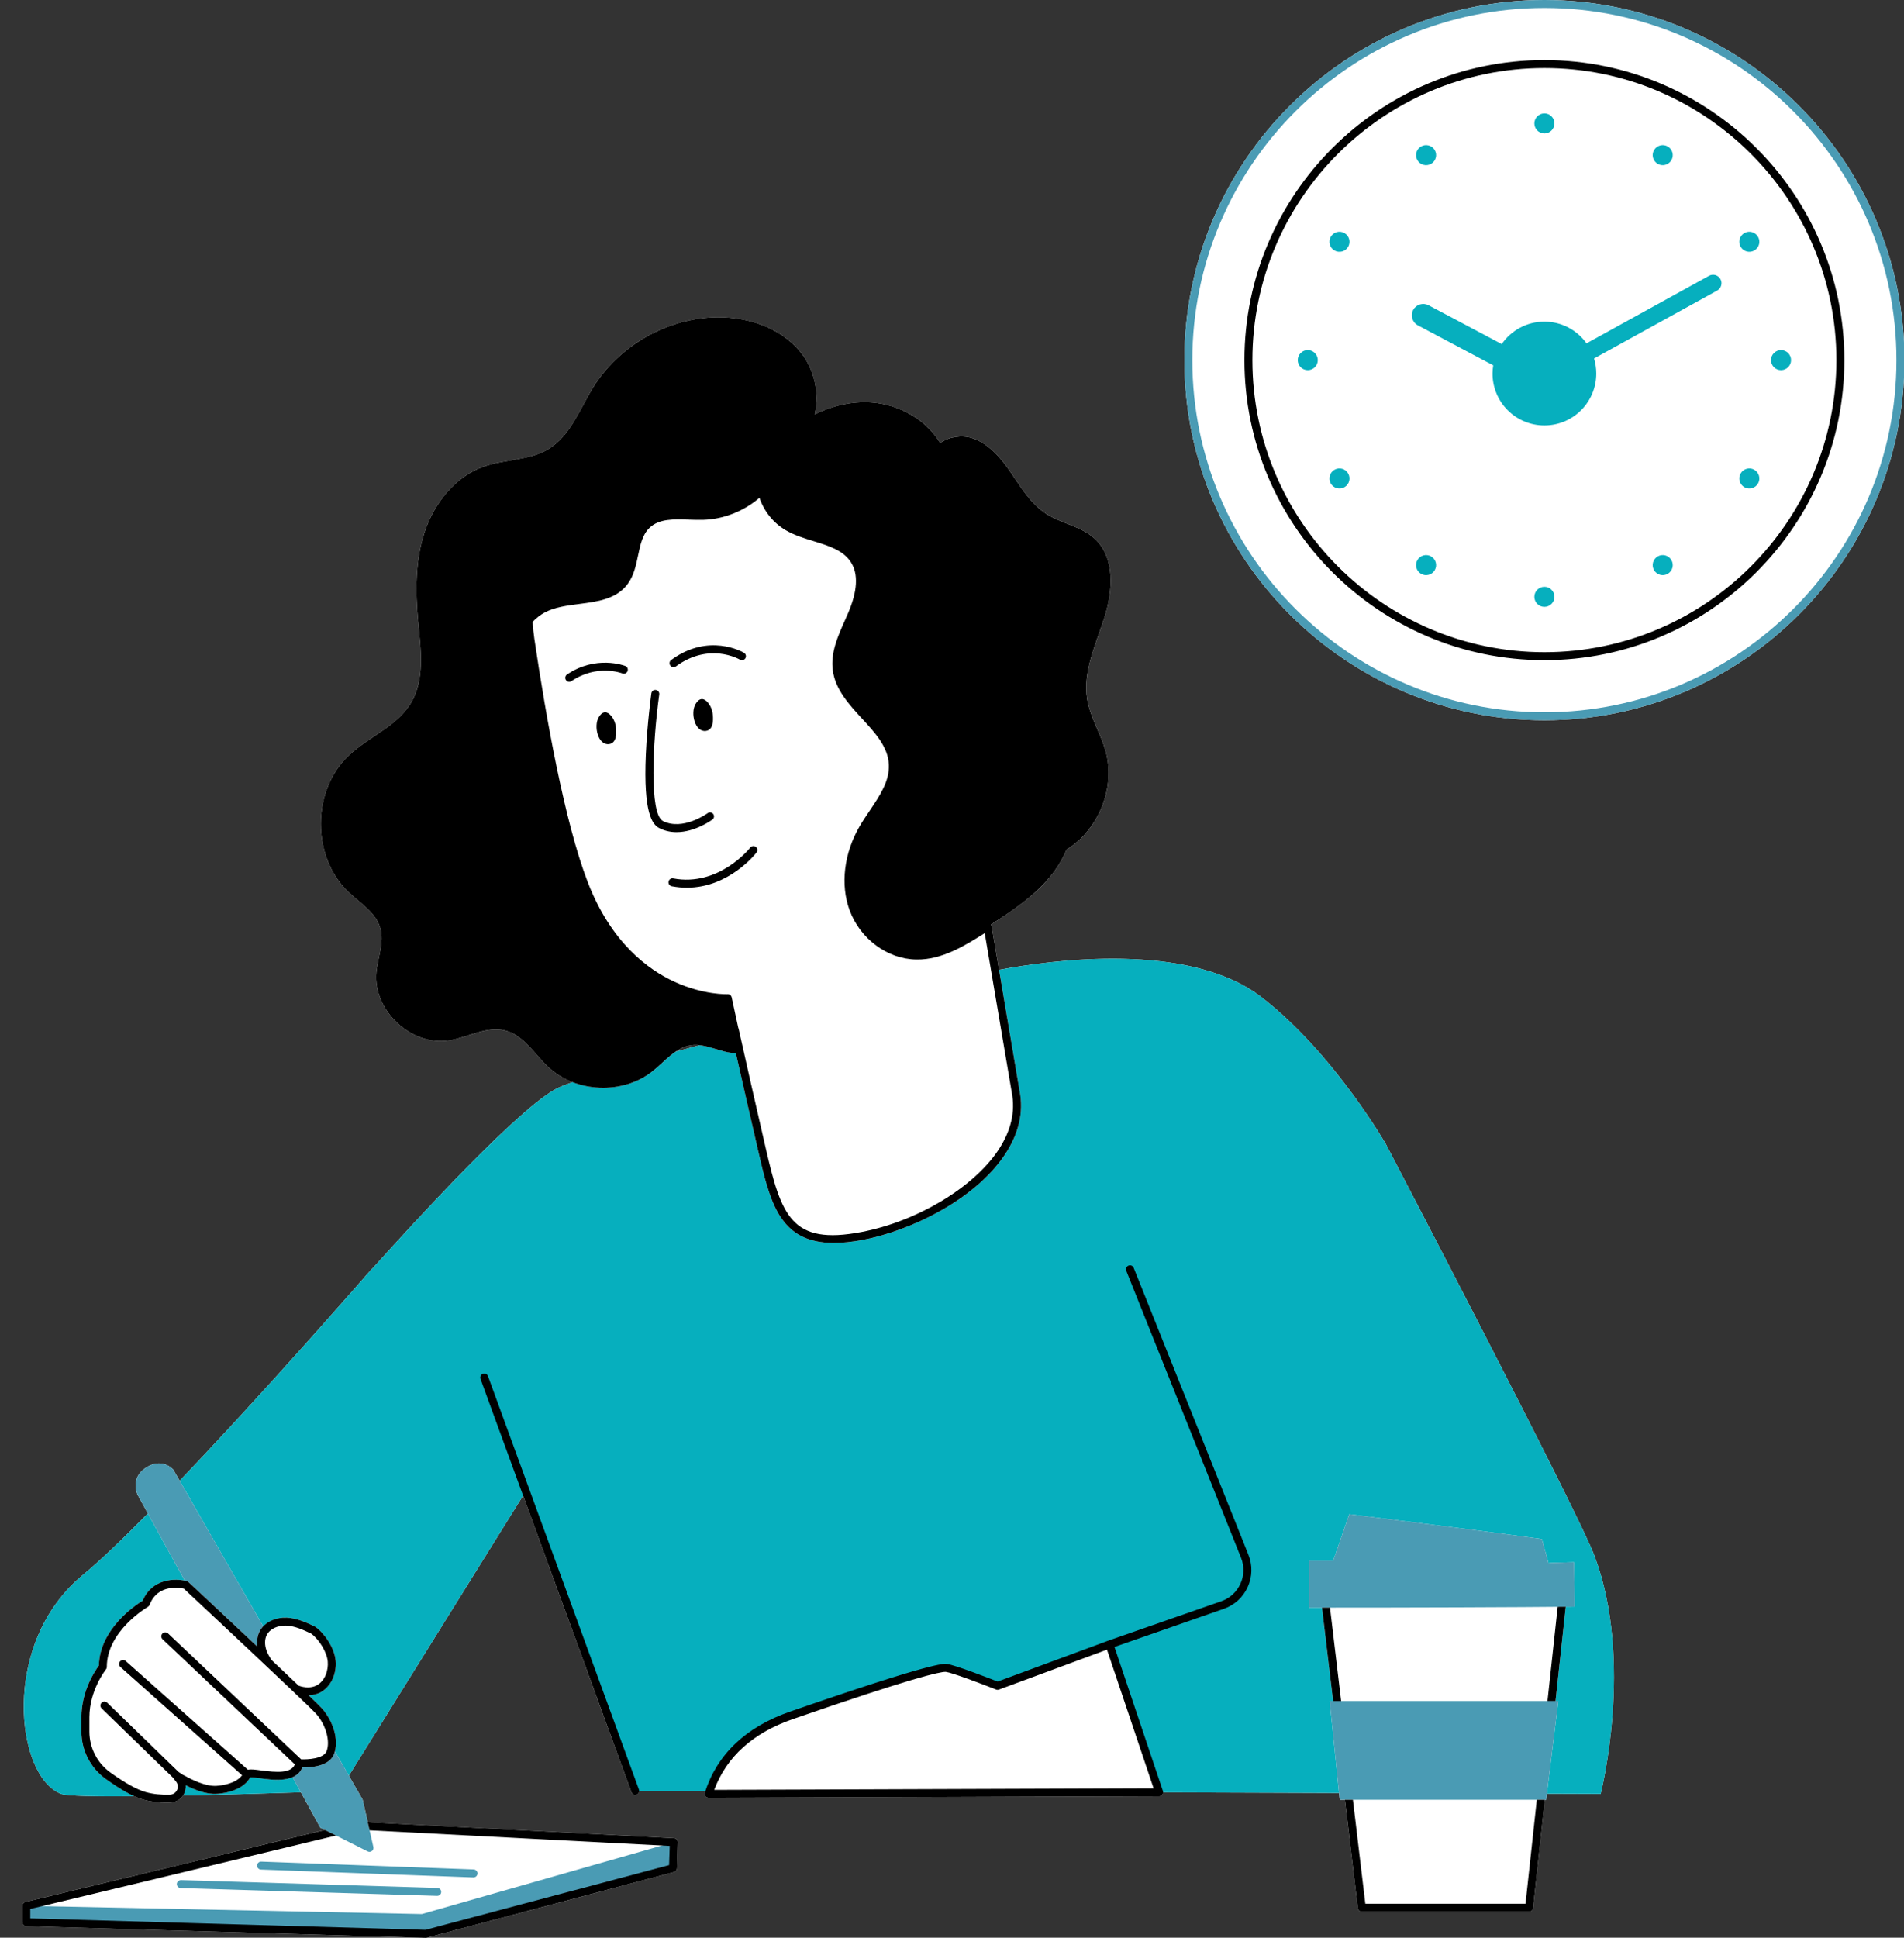
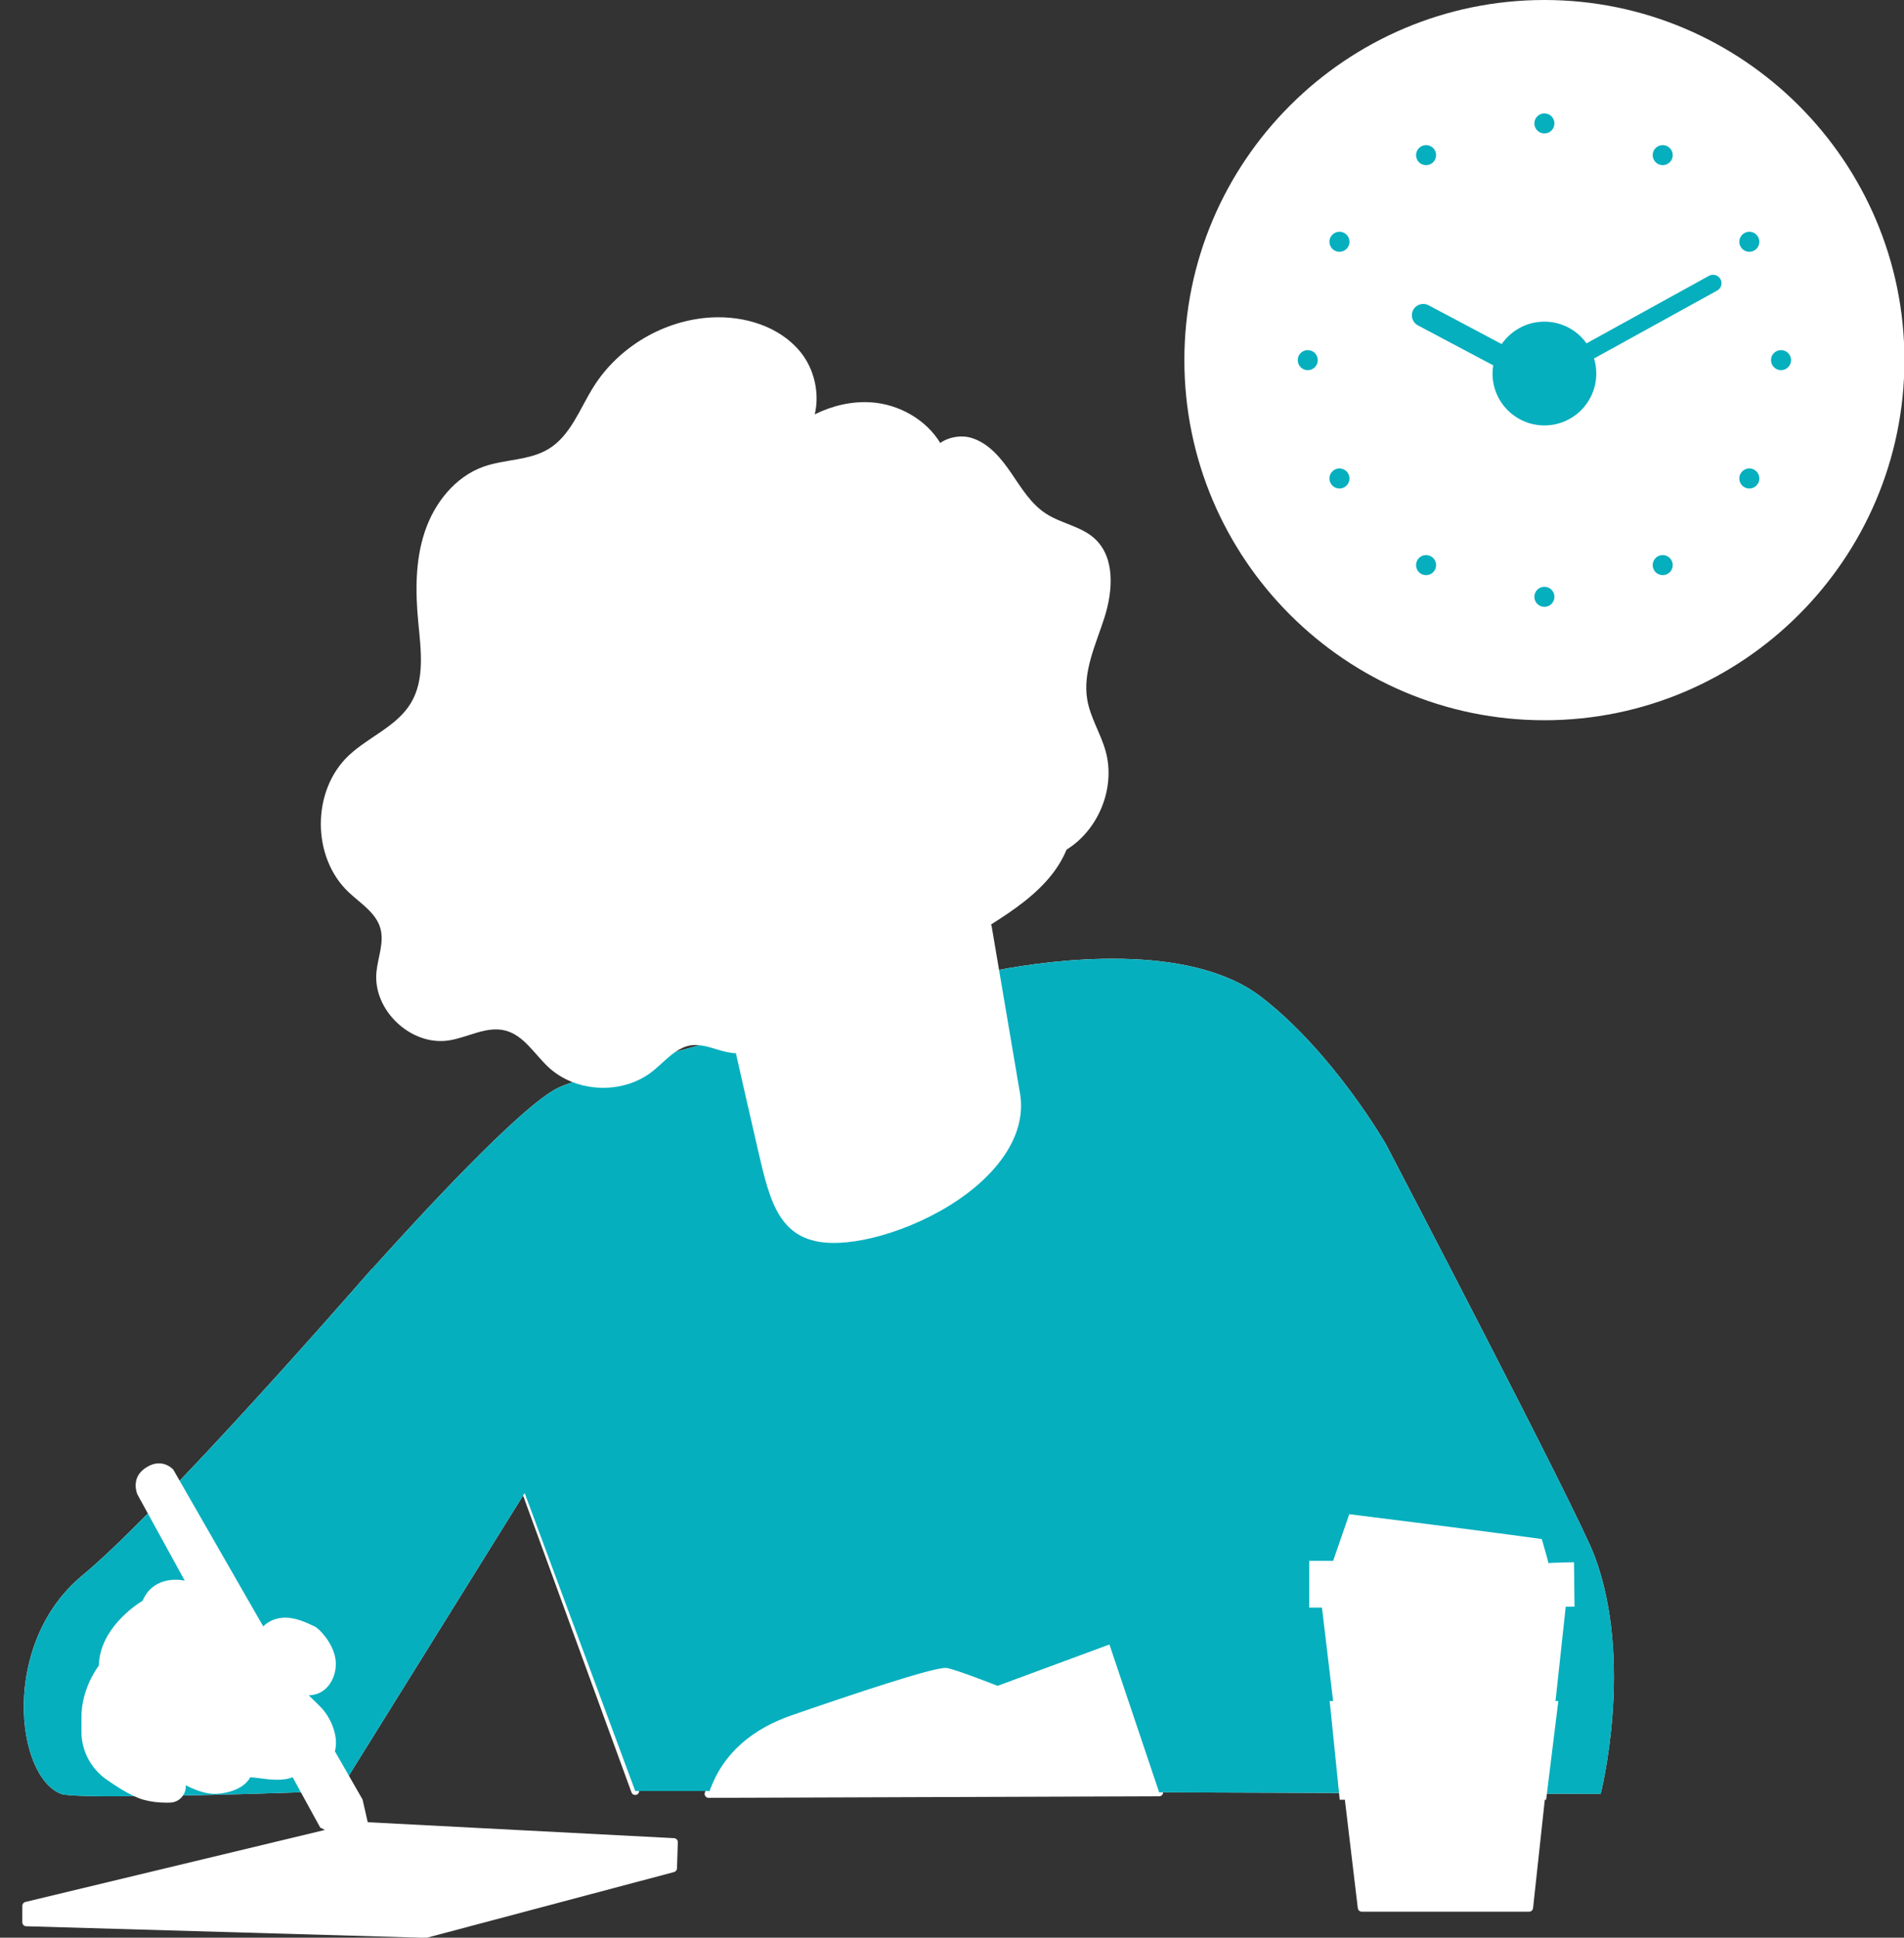
<svg xmlns="http://www.w3.org/2000/svg" fill="#000000" height="390.7" preserveAspectRatio="xMidYMid meet" version="1" viewBox="-4.5 0.0 384.0 390.7" width="384" zoomAndPan="magnify">
  <rect x="-4.5" y="0.0" width="384.0" height="390.7" fill="#333333" stroke="none" />
  <g id="change1_1">
    <path d="M275.04,230.762c0,0-10.56-18.476-25.15-29.723c-14.602-11.256-42.317-7.472-52.902-5.488v0l-1.503-8.853 c-0.018-0.105-0.07-0.197-0.125-0.285c4.578-2.893,9.091-5.988,12.383-10.213c1.156-1.484,2.135-3.144,2.866-4.891 c6.487-4.01,9.94-12.525,7.863-19.901c-0.993-3.526-3.073-6.718-3.692-10.329c-0.96-5.605,1.713-11.094,3.448-16.509 c1.734-5.416,2.226-12.17-1.981-15.995c-2.73-2.481-6.717-3.005-9.809-5.017c-3.026-1.969-4.955-5.187-6.99-8.169 c-2.035-2.981-4.489-5.98-7.932-7.066c-2.11-0.665-4.627-0.246-6.385,0.996c-2.825-4.67-8.283-7.812-13.915-8.192 c-3.935-0.266-7.854,0.666-11.397,2.419c1.019-4.261-0.085-9.171-2.92-12.622c-4.207-5.123-11.254-7.267-17.875-6.92 c-9.582,0.503-18.777,5.919-23.862,14.056c-2.748,4.398-4.586,9.758-9.014,12.456c-3.893,2.372-8.833,2.053-13.129,3.579 c-5.758,2.045-9.927,7.351-11.856,13.149c-1.929,5.798-1.889,12.066-1.312,18.149c0.53,5.583,1.393,11.65-1.528,16.437 c-2.848,4.669-8.49,6.744-12.476,10.488c-7.5,7.044-7.523,20.492-0.049,27.562c2.383,2.254,5.509,4.119,6.409,7.273 c0.822,2.88-0.506,5.889-0.788,8.871c-0.727,7.677,6.996,14.946,14.615,13.756c3.846-0.601,7.598-2.96,11.369-1.995 c3.747,0.958,5.885,4.766,8.717,7.4c1.413,1.314,3.073,2.315,4.86,3.007c-1.25,0.439-2.242,0.824-2.908,1.14 c-7.444,3.538-28.504,26.468-37.561,36.557l-0.028-0.041c0,0-1.396,1.606-3.772,4.307c-0.255,0.289-0.397,0.451-0.417,0.474 c-6.964,7.912-21.462,24.22-34.559,37.933l-1.291-2.249c0,0-2.328-2.685-5.769-0.215c-2.909,2.088-1.448,5.245-1.448,5.245 l2.099,3.824v0c-5.096,5.161-9.706,9.577-13.197,12.466c-16.591,13.73-13.49,40.51-4.311,44.063 c1.127,0.436,7.101,0.54,14.759,0.477c0,0-0.001,0-0.001,0c0.694,0.317,1.338,0.565,1.914,0.722c1.412,0.386,2.948,0.58,4.577,0.58 c0.251,0,0.504-0.005,0.758-0.014c1.182-0.042,2.215-0.688,2.767-1.728c-0.058,0.109-0.142,0.195-0.21,0.295 c8.597-0.171,17.618-0.444,23.802-0.648l3.906,7.115l0,0v0l0,0l0.948,0.476l0,0L0.616,383.492C0.254,383.579,0,383.902,0,384.274 v3.312c0,0.436,0.346,0.791,0.78,0.804l80.593,2.336c0.008,0,0.016,0,0.023,0c0.069,0,0.139-0.009,0.206-0.026l49.836-13.237 c0.344-0.091,0.587-0.396,0.598-0.752l0.167-5.254c0.014-0.438-0.325-0.806-0.762-0.828l-61.776-3.214h0l-1.039-4.571v0v0 l-2.769-4.825l35.141-56.47l21.858,59.846c0.119,0.325,0.428,0.528,0.756,0.528c0.092,0,0.185-0.016,0.276-0.049 c0.326-0.12,0.521-0.427,0.521-0.756h13.359c-0.038,0.113-0.082,0.222-0.119,0.336c-0.079,0.245-0.035,0.513,0.117,0.721 c0.151,0.206,0.393,0.328,0.648,0.328c0.001,0,0.002,0,0.003,0l90.864-0.313c0.258,0,0.5-0.125,0.651-0.336 c0.098-0.137,0.13-0.3,0.131-0.465l35.493,0.125v0l0.139,1.367h1.04l2.608,21.865c0.049,0.404,0.392,0.708,0.799,0.708h33.749 c0.41,0,0.755-0.309,0.8-0.717l2.367-21.856h0.267l0.15-1.22l10.847,0.038c0,0,6.8-26.674-1.271-48.067 C313.669,304.659,275.04,230.762,275.04,230.762z M131.768,212.056c0.944-0.636,1.952-1.12,3.095-1.287 c0.576-0.084,1.147-0.075,1.716-0.014C134.943,211.193,133.335,211.628,131.768,212.056z M311.276,323.967 c-0.054,0-0.111,0.001-0.166,0.001c0.56-0.005,1.123-0.01,1.655-0.015c-0.494,0.005-1.019,0.009-1.538,0.014 C311.243,323.968,311.26,323.968,311.276,323.967z M379.587,72.612c0,40.039-32.573,72.612-72.612,72.612 c-40.038,0-72.611-32.573-72.611-72.612S266.937,0,306.975,0C347.014,0,379.587,32.573,379.587,72.612z" fill="#ffffff" />
  </g>
  <g id="change1_2">
-     <path d="M68.418,368.119l62.981,3.313l-0.952,4.629l-49.051,13.861l-80.594-2.336v-3.312l61.651-15.132l7.116,3.07 L68.418,368.119z M113.276,178.13c9.257,24.037,29.001,23.136,29.001,23.136l1.367,6.341c0.01-0.001,0.02-0.003,0.031-0.004 c1.068,4.799,2.812,12.539,5.447,23.971c3.05,13.232,5.131,20.525,20.29,17.624c15.011-2.873,33.714-15.108,30.924-29.106 l-5.647-33.259c-0.393,0.246-0.786,0.494-1.177,0.738c-4.049,2.526-8.405,5.144-13.185,5.093c-5.693-0.06-10.834-4.221-12.743-9.459 s-0.878-11.256,1.942-16.128c2.435-4.206,6.271-8.161,6.037-12.97c-0.364-7.489-10.261-11.574-11.306-18.995 c-0.539-3.827,1.446-7.52,2.99-11.094s2.634-7.889,0.513-11.134c-2.756-4.216-9.057-4.112-13.434-6.698 c-2.676-1.58-4.573-4.302-5.253-7.289c-3.104,3.082-7.383,4.977-11.76,5.115c-3.949,0.125-8.527-0.898-11.379,1.835 c-3,2.875-2.019,8.12-4.512,11.443c-3.563,4.75-11.304,2.683-16.514,5.534c-1.085,0.594-2.004,1.372-2.815,2.267 c0.072,1.313,0.196,2.606,0.382,3.859C104.968,145.757,108.673,166.176,113.276,178.13z M196.695,339.916 c0,0-8.562-3.377-10.301-3.606c-2.249-0.295-19.104,5.344-31.264,9.555c-7.958,2.756-14.146,7.814-16.714,15.834l90.865-0.312 l-10.026-29.809L196.695,339.916z M17.311,358.052c2.37,1.694,5.214,3.476,7.393,4.07c1.791,0.489,3.582,0.592,5.095,0.538 c1.883-0.067,2.994-2.129,1.993-3.725l-0.81-1.052c0.799,0.551,1.292,0.864,1.328,0.817c0,0,0-0.001,0-0.001 c1.652,0.946,4.536,2.35,6.879,2.187c0,0,4.797-0.163,6.166-3.1c0.509-1.091,9.5,2.478,10.532-2.272c0,0,5.163,0.413,6.196-2.065 c1.032-2.478-0.207-6.195-2.272-8.467c-0.479-0.527-2.191-2.186-4.524-4.411c1.404,0.56,2.999,0.671,4.344,0.015 c2.006-0.978,2.965-3.43,2.769-5.653c-0.196-2.223-1.953-4.961-3.723-6.24c-1.708-0.806-3.471-1.627-5.358-1.724 c-1.886-0.097-3.948,0.706-4.777,2.404c-0.554,1.135-0.477,2.5-0.051,3.689c0.279,0.779,0.7,1.492,1.169,2.177 c-7.624-7.192-16.695-15.659-16.695-15.659s-5.989-1.652-8.054,3.717c0,0-8.674,4.956-8.674,12.804c0,0-3.511,4.337-3.511,10.119 v2.948C12.727,352.699,14.439,356,17.311,358.052z M306.975,0.804c-39.658,0-71.808,32.15-71.808,71.808 c0,39.659,32.15,71.808,71.808,71.808c39.659,0,71.809-32.149,71.809-71.808C378.783,32.954,346.633,0.804,306.975,0.804z M270.145,384.649h33.749l7.113-65.668h-48.696L270.145,384.649z" fill="#ffffff" />
-   </g>
+     </g>
  <g id="change2_1">
-     <path d="M318.325,361.699l-10.847-0.038l2.306-18.687h-0.567l2.059-19.006c-0.016,0-0.033,0-0.049,0 c0.519-0.005,1.044-0.009,1.538-0.014l0.287-0.003l-0.004-0.28c-0.042-3.421-0.077-6.285-0.104-8.499l-0.002-0.183l-0.176,0.005 c-1.529,0.04-2.743,0.072-3.664,0.096c-0.843,0.031-1.297,0.057-1.318,0.082h-0.001v0c0.019-0.026-0.091-0.46-0.31-1.264 c-0.248-0.874-0.575-2.026-0.987-3.478l-0.03-0.106l-0.117-0.016c-6.879-0.964-20.842-2.767-38.363-4.953l-0.354-0.044l-0.118,0.34 c-1.007,2.91-2.055,5.939-3.135,9.06c-1.435-0.002-2.884-0.003-4.36-0.005l-0.468-0.001v0.469c-0.001,2.703-0.002,5.467-0.003,8.272 c0,0.078,0,0.156,0,0.228v0.472h0.471c0.835,0,1.659,0,2.486-0.001c-0.127,0-0.253,0-0.379,0l2.247,18.831h-0.69l1.886,18.54 l-36.278-0.127l-0.031-0.092l-0.059-0.176h0l-9.936-29.542l-22.559,8.339c0,0-8.562-3.377-10.301-3.606 c-2.249-0.295-19.104,5.344-31.264,9.555c-7.761,2.688-13.829,7.573-16.507,15.254h-15.01l-22.301-60.073l-35.454,56.973 l-2.814-4.903c0.792-2.885-0.69-6.533-2.637-8.675c-0.344-0.378-1.299-1.318-2.644-2.612c0.79-0.024,1.548-0.191,2.221-0.519 c2.138-1.043,3.461-3.694,3.218-6.447c-0.229-2.604-2.241-5.513-4.054-6.821c-0.04-0.028-0.083-0.054-0.128-0.075 c-1.683-0.794-3.59-1.693-5.658-1.799c-1.628-0.083-3.541,0.458-4.769,1.769l-16.856-29.371 c13.097-13.713,27.595-30.021,34.559-37.933c0.02-0.023,0.163-0.185,0.417-0.474c2.376-2.701,3.772-4.307,3.772-4.307l0.028,0.041 c9.057-10.089,30.116-33.019,37.561-36.557c0.666-0.317,1.658-0.702,2.908-1.14c5.259,2.035,11.624,1.358,16.081-2.16 c1.593-1.258,3.047-2.859,4.706-3.977c1.573-0.429,3.187-0.866,4.829-1.307c2.438,0.261,4.83,1.556,7.317,1.6 c1.276,5.675,2.757,12.169,4.425,19.404c2.468,10.714,4.344,18.857,15.334,18.857c1.726,0,3.677-0.201,5.891-0.624 c9.418-1.803,22.363-7.915,28.529-17.074c2.874-4.271,3.896-8.633,3.035-12.968l-4.142-24.394c10.586-1.984,38.3-5.768,52.902,5.488 c14.591,11.247,25.15,29.723,25.15,29.723s38.629,73.896,42.014,82.869C325.125,335.024,318.325,361.699,318.325,361.699z M16.844,358.707c-3.082-2.202-4.921-5.768-4.921-9.537v-2.949c0-5.309,2.771-9.397,3.514-10.396 c0.177-7.396,7.369-12.182,8.83-13.078c1.915-4.525,6.642-4.569,8.912-3.941c-0.132-0.036-0.274-0.07-0.421-0.101l-7.429-13.533 c-5.096,5.161-9.706,9.577-13.197,12.466c-16.591,13.73-13.49,40.51-4.311,44.063c1.127,0.436,7.101,0.54,14.759,0.477 C20.969,361.44,19.054,360.286,16.844,358.707z M32.594,361.736c-0.058,0.109-0.142,0.195-0.21,0.295 c8.597-0.171,17.618-0.444,23.802-0.648l-1.675-3.052c-1.936,0.84-4.692,0.477-6.61,0.221c-0.704-0.093-1.547-0.202-1.939-0.185 c-1.687,3.113-6.534,3.313-6.745,3.32c-2.024,0.144-4.38-0.759-6.26-1.725C33.011,360.572,32.889,361.18,32.594,361.736z M306.975,22.865c-1.117,0-2.023,0.906-2.023,2.023c0,1.117,0.906,2.023,2.023,2.023c1.117,0,2.023-0.906,2.023-2.023 C308.998,23.771,308.092,22.865,306.975,22.865z M282.101,29.53c-0.967,0.559-1.298,1.796-0.74,2.763 c0.559,0.967,1.796,1.299,2.763,0.741c0.968-0.559,1.299-1.796,0.741-2.764C284.306,29.303,283.068,28.971,282.101,29.53z M263.892,47.739c-0.559,0.967-0.227,2.205,0.741,2.763c0.967,0.558,2.205,0.227,2.763-0.74c0.559-0.968,0.227-2.205-0.74-2.764 C265.688,46.44,264.451,46.771,263.892,47.739z M257.227,72.613c0,1.118,0.905,2.023,2.023,2.023s2.023-0.905,2.023-2.023 c0-1.117-0.906-2.023-2.023-2.023S257.227,71.495,257.227,72.613z M263.892,97.487c0.559,0.967,1.796,1.299,2.764,0.741 c0.967-0.559,1.299-1.796,0.74-2.764c-0.559-0.967-1.796-1.299-2.763-0.74C263.665,95.282,263.333,96.519,263.892,97.487z M282.101,115.696c0.968,0.559,2.205,0.227,2.764-0.741c0.559-0.967,0.227-2.205-0.741-2.763c-0.967-0.559-2.205-0.227-2.763,0.741 C280.802,113.9,281.134,115.137,282.101,115.696z M306.975,122.361c1.117,0,2.023-0.906,2.023-2.023s-0.906-2.023-2.023-2.023 c-1.117,0-2.023,0.906-2.023,2.023S305.858,122.361,306.975,122.361z M331.849,115.696c0.967-0.559,1.299-1.796,0.74-2.763 c-0.558-0.968-1.796-1.299-2.763-0.741c-0.967,0.559-1.299,1.796-0.741,2.763C329.644,115.923,330.882,116.254,331.849,115.696z M350.058,97.487c0.559-0.967,0.227-2.205-0.741-2.763c-0.967-0.559-2.205-0.227-2.763,0.74s-0.227,2.205,0.74,2.764 C348.262,98.786,349.499,98.454,350.058,97.487z M356.723,72.613c0-1.117-0.906-2.023-2.023-2.023c-1.118,0-2.023,0.906-2.023,2.023 c0,1.118,0.905,2.023,2.023,2.023C355.817,74.636,356.723,73.73,356.723,72.613z M350.058,47.739 c-0.559-0.968-1.796-1.299-2.764-0.741c-0.967,0.558-1.299,1.796-0.74,2.764c0.559,0.967,1.796,1.298,2.763,0.74 C350.285,49.944,350.617,48.706,350.058,47.739z M331.849,29.53c-0.967-0.558-2.205-0.227-2.764,0.74 c-0.558,0.968-0.226,2.205,0.741,2.764c0.967,0.558,2.205,0.226,2.763-0.741C333.148,31.326,332.816,30.088,331.849,29.53z M342.483,56.279c-0.454-0.823-1.488-1.122-2.311-0.668L315.474,69.23c-1.899-2.646-4.994-4.375-8.499-4.375 c-3.571,0-6.721,1.792-8.609,4.523l-14.754-7.827c-1.119-0.594-2.508-0.168-3.102,0.951c-0.594,1.12-0.168,2.509,0.952,3.103 l15.193,8.061c-0.086,0.539-0.143,1.088-0.143,1.652c0,5.779,4.685,10.463,10.463,10.463c5.779,0,10.463-4.684,10.463-10.463 c0-1.057-0.16-2.075-0.451-3.037l24.828-13.69C342.638,58.137,342.937,57.102,342.483,56.279z" fill="#06afbe" />
+     <path d="M318.325,361.699l-10.847-0.038l2.306-18.687h-0.567l2.059-19.006c-0.016,0-0.033,0-0.049,0 c0.519-0.005,1.044-0.009,1.538-0.014l0.287-0.003l-0.004-0.28c-0.042-3.421-0.077-6.285-0.104-8.499l-0.002-0.183l-0.176,0.005 c-1.529,0.04-2.743,0.072-3.664,0.096c-0.843,0.031-1.297,0.057-1.318,0.082h-0.001v0c0.019-0.026-0.091-0.46-0.31-1.264 c-0.248-0.874-0.575-2.026-0.987-3.478l-0.03-0.106l-0.117-0.016c-6.879-0.964-20.842-2.767-38.363-4.953l-0.354-0.044l-0.118,0.34 c-1.007,2.91-2.055,5.939-3.135,9.06c-1.435-0.002-2.884-0.003-4.36-0.005l-0.468-0.001v0.469c-0.001,2.703-0.002,5.467-0.003,8.272 c0,0.078,0,0.156,0,0.228v0.472h0.471c0.835,0,1.659,0,2.486-0.001c-0.127,0-0.253,0-0.379,0l2.247,18.831h-0.69l1.886,18.54 l-36.278-0.127l-0.031-0.092l-0.059-0.176h0l-9.936-29.542l-22.559,8.339c0,0-8.562-3.377-10.301-3.606 c-2.249-0.295-19.104,5.344-31.264,9.555c-7.761,2.688-13.829,7.573-16.507,15.254h-15.01l-22.301-60.073l-35.454,56.973 l-2.814-4.903c0.792-2.885-0.69-6.533-2.637-8.675c-0.344-0.378-1.299-1.318-2.644-2.612c0.79-0.024,1.548-0.191,2.221-0.519 c2.138-1.043,3.461-3.694,3.218-6.447c-0.229-2.604-2.241-5.513-4.054-6.821c-0.04-0.028-0.083-0.054-0.128-0.075 c-1.683-0.794-3.59-1.693-5.658-1.799c-1.628-0.083-3.541,0.458-4.769,1.769l-16.856-29.371 c13.097-13.713,27.595-30.021,34.559-37.933c0.02-0.023,0.163-0.185,0.417-0.474c2.376-2.701,3.772-4.307,3.772-4.307l0.028,0.041 c9.057-10.089,30.116-33.019,37.561-36.557c0.666-0.317,1.658-0.702,2.908-1.14c5.259,2.035,11.624,1.358,16.081-2.16 c1.593-1.258,3.047-2.859,4.706-3.977c1.573-0.429,3.187-0.866,4.829-1.307c2.438,0.261,4.83,1.556,7.317,1.6 c1.276,5.675,2.757,12.169,4.425,19.404c2.468,10.714,4.344,18.857,15.334,18.857c1.726,0,3.677-0.201,5.891-0.624 c9.418-1.803,22.363-7.915,28.529-17.074c2.874-4.271,3.896-8.633,3.035-12.968l-4.142-24.394c10.586-1.984,38.3-5.768,52.902,5.488 c14.591,11.247,25.15,29.723,25.15,29.723s38.629,73.896,42.014,82.869C325.125,335.024,318.325,361.699,318.325,361.699z M16.844,358.707c-3.082-2.202-4.921-5.768-4.921-9.537v-2.949c0-5.309,2.771-9.397,3.514-10.396 c0.177-7.396,7.369-12.182,8.83-13.078c1.915-4.525,6.642-4.569,8.912-3.941c-0.132-0.036-0.274-0.07-0.421-0.101l-7.429-13.533 c-5.096,5.161-9.706,9.577-13.197,12.466c-16.591,13.73-13.49,40.51-4.311,44.063c1.127,0.436,7.101,0.54,14.759,0.477 C20.969,361.44,19.054,360.286,16.844,358.707z M32.594,361.736c-0.058,0.109-0.142,0.195-0.21,0.295 c8.597-0.171,17.618-0.444,23.802-0.648l-1.675-3.052c-1.936,0.84-4.692,0.477-6.61,0.221c-0.704-0.093-1.547-0.202-1.939-0.185 c-1.687,3.113-6.534,3.313-6.745,3.32c-2.024,0.144-4.38-0.759-6.26-1.725C33.011,360.572,32.889,361.18,32.594,361.736z M306.975,22.865c-1.117,0-2.023,0.906-2.023,2.023c0,1.117,0.906,2.023,2.023,2.023c1.117,0,2.023-0.906,2.023-2.023 C308.998,23.771,308.092,22.865,306.975,22.865z M282.101,29.53c-0.967,0.559-1.298,1.796-0.74,2.763 c0.559,0.967,1.796,1.299,2.763,0.741c0.968-0.559,1.299-1.796,0.741-2.764C284.306,29.303,283.068,28.971,282.101,29.53z M263.892,47.739c-0.559,0.967-0.227,2.205,0.741,2.763c0.967,0.558,2.205,0.227,2.763-0.74c0.559-0.968,0.227-2.205-0.74-2.764 C265.688,46.44,264.451,46.771,263.892,47.739z M257.227,72.613c0,1.118,0.905,2.023,2.023,2.023s2.023-0.905,2.023-2.023 c0-1.117-0.906-2.023-2.023-2.023S257.227,71.495,257.227,72.613z M263.892,97.487c0.559,0.967,1.796,1.299,2.764,0.741 c0.967-0.559,1.299-1.796,0.74-2.764c-0.559-0.967-1.796-1.299-2.763-0.74C263.665,95.282,263.333,96.519,263.892,97.487z M282.101,115.696c0.968,0.559,2.205,0.227,2.764-0.741c0.559-0.967,0.227-2.205-0.741-2.763c-0.967-0.559-2.205-0.227-2.763,0.741 C280.802,113.9,281.134,115.137,282.101,115.696M306.975,122.361c1.117,0,2.023-0.906,2.023-2.023s-0.906-2.023-2.023-2.023 c-1.117,0-2.023,0.906-2.023,2.023S305.858,122.361,306.975,122.361z M331.849,115.696c0.967-0.559,1.299-1.796,0.74-2.763 c-0.558-0.968-1.796-1.299-2.763-0.741c-0.967,0.559-1.299,1.796-0.741,2.763C329.644,115.923,330.882,116.254,331.849,115.696z M350.058,97.487c0.559-0.967,0.227-2.205-0.741-2.763c-0.967-0.559-2.205-0.227-2.763,0.74s-0.227,2.205,0.74,2.764 C348.262,98.786,349.499,98.454,350.058,97.487z M356.723,72.613c0-1.117-0.906-2.023-2.023-2.023c-1.118,0-2.023,0.906-2.023,2.023 c0,1.118,0.905,2.023,2.023,2.023C355.817,74.636,356.723,73.73,356.723,72.613z M350.058,47.739 c-0.559-0.968-1.796-1.299-2.764-0.741c-0.967,0.558-1.299,1.796-0.74,2.764c0.559,0.967,1.796,1.298,2.763,0.74 C350.285,49.944,350.617,48.706,350.058,47.739z M331.849,29.53c-0.967-0.558-2.205-0.227-2.764,0.74 c-0.558,0.968-0.226,2.205,0.741,2.764c0.967,0.558,2.205,0.226,2.763-0.741C333.148,31.326,332.816,30.088,331.849,29.53z M342.483,56.279c-0.454-0.823-1.488-1.122-2.311-0.668L315.474,69.23c-1.899-2.646-4.994-4.375-8.499-4.375 c-3.571,0-6.721,1.792-8.609,4.523l-14.754-7.827c-1.119-0.594-2.508-0.168-3.102,0.951c-0.594,1.12-0.168,2.509,0.952,3.103 l15.193,8.061c-0.086,0.539-0.143,1.088-0.143,1.652c0,5.779,4.685,10.463,10.463,10.463c5.779,0,10.463-4.684,10.463-10.463 c0-1.057-0.16-2.075-0.451-3.037l24.828-13.69C342.638,58.137,342.937,57.102,342.483,56.279z" fill="#06afbe" />
  </g>
  <g id="change3_1">
-     <path d="M80.586,385.93l50.814-14.498l-0.167,5.253l-49.835,13.238l-80.594-2.336v-3.312L80.586,385.93z M379.587,72.612c0,40.039-32.573,72.612-72.612,72.612c-40.038,0-72.611-32.573-72.611-72.612S266.937,0,306.975,0 C347.014,0,379.587,32.573,379.587,72.612z M377.979,72.612c0-39.152-31.853-71.005-71.005-71.005 c-39.151,0-71.004,31.853-71.004,71.005s31.853,71.005,71.004,71.005C346.127,143.617,377.979,111.765,377.979,72.612z M31.987,379.083c-0.433,0.032-0.814,0.336-0.828,0.779s0.335,0.814,0.779,0.828l51.715,1.581c0.008,0,0.017,0,0.024,0 c0.434,0,0.79-0.344,0.804-0.779c0.014-0.443-0.335-0.814-0.779-0.828L31.987,379.083z M47.346,376.127 c-0.017,0.443,0.33,0.816,0.774,0.833l42.842,1.581c0.01,0,0.02,0,0.03,0c0.43,0,0.787-0.34,0.803-0.774 c0.017-0.443-0.33-0.816-0.774-0.833l-42.842-1.581C47.782,375.328,47.361,375.682,47.346,376.127z M312.943,315.172l-0.002-0.183 l-0.176,0.005c-1.529,0.04-2.743,0.072-3.664,0.096c-0.843,0.031-1.297,0.057-1.318,0.082h-0.001v0 c0.019-0.026-0.091-0.46-0.31-1.264c-0.248-0.874-0.575-2.026-0.987-3.478l-0.03-0.106l-0.117-0.016 c-6.879-0.964-20.842-2.767-38.363-4.953l-0.354-0.044l-0.118,0.34c-1.007,2.91-2.055,5.939-3.135,9.06 c-1.435-0.002-2.884-0.003-4.36-0.005l-0.468-0.001v0.469c-0.001,2.703-0.002,5.467-0.003,8.272c0,0.078,0,0.156,0,0.228v0.472 h0.471c21.646,0,40.855-0.074,52.756-0.189l0.287-0.003l-0.004-0.28C313.006,320.25,312.971,317.386,312.943,315.172z M265.698,362.88h41.63l2.457-19.907h-46.111L265.698,362.88z M32.757,318.703c0.147,0.031,0.29,0.065,0.421,0.101 c0.125,0.034,0.24,0.099,0.335,0.188c0.529,0.494,7.284,6.8,13.908,13.033c-0.152-1.08-0.028-2.131,0.398-3.004 c0.202-0.415,0.473-0.766,0.772-1.086l-18.147-31.62c0,0-2.328-2.685-5.769-0.215c-2.909,2.088-1.448,5.245-1.448,5.245 L32.757,318.703z M60.092,368.499L60.092,368.499L60.092,368.499l9.56,4.802c0.608,0.306,1.298-0.235,1.147-0.898l-2.173-9.558v0v0 l-5.583-9.729c-0.06,0.219-0.13,0.434-0.217,0.644c-1.016,2.436-4.775,2.642-6.351,2.587c-0.387,0.987-1.093,1.608-1.965,1.987 L60.092,368.499L60.092,368.499z" fill="#4a9bb4" />
-   </g>
+     </g>
  <g id="change4_1">
-     <path d="M148.34,231.754c2.468,10.714,4.344,18.857,15.334,18.857c1.726,0,3.677-0.201,5.891-0.624 c9.418-1.803,22.363-7.915,28.529-17.074c2.874-4.271,3.896-8.633,3.035-12.968l-5.646-33.247c-0.018-0.105-0.07-0.197-0.125-0.285 c4.578-2.893,9.091-5.988,12.383-10.213c1.156-1.484,2.135-3.144,2.866-4.891c6.487-4.01,9.94-12.525,7.863-19.901 c-0.993-3.526-3.073-6.718-3.692-10.329c-0.96-5.605,1.713-11.094,3.448-16.509c1.734-5.416,2.226-12.17-1.981-15.995 c-2.73-2.481-6.717-3.005-9.809-5.017c-3.026-1.969-4.955-5.187-6.99-8.169c-2.035-2.981-4.489-5.98-7.932-7.066 c-2.11-0.665-4.627-0.246-6.385,0.996c-2.825-4.67-8.283-7.812-13.915-8.192c-3.935-0.266-7.854,0.666-11.397,2.419 c1.019-4.261-0.085-9.171-2.92-12.622c-4.207-5.123-11.254-7.267-17.875-6.92c-9.582,0.503-18.777,5.919-23.862,14.056 c-2.748,4.398-4.586,9.758-9.014,12.456c-3.893,2.372-8.833,2.053-13.129,3.579c-5.758,2.045-9.927,7.351-11.856,13.149 c-1.929,5.798-1.889,12.066-1.312,18.149c0.53,5.583,1.393,11.65-1.528,16.437c-2.848,4.669-8.49,6.744-12.476,10.488 c-7.5,7.044-7.523,20.492-0.049,27.562c2.383,2.254,5.509,4.119,6.409,7.273c0.822,2.88-0.506,5.889-0.788,8.871 c-0.727,7.677,6.996,14.946,14.615,13.756c3.846-0.601,7.598-2.96,11.369-1.995c3.747,0.958,5.885,4.766,8.717,7.4 c5.571,5.18,14.97,5.56,20.941,0.846c2.499-1.973,4.65-4.804,7.801-5.265c3.052-0.446,5.979,1.533,9.053,1.588 C145.192,218.03,146.672,224.522,148.34,231.754z M199.545,220.227c0.001,0.008,0.003,0.015,0.004,0.022 c0.778,3.902-0.161,7.86-2.79,11.766c-5.063,7.522-16.371,14.264-27.497,16.393c-14.185,2.716-16.186-3.254-19.355-17.015 c-2.133-9.253-3.965-17.315-5.445-23.965c-0.017-0.073-0.043-0.143-0.077-0.207l-1.32-6.125c-0.082-0.383-0.385-0.634-0.823-0.634 c-0.045,0.005-4.807,0.187-10.658-2.481c-5.423-2.474-12.871-7.976-17.556-20.14c-4.688-12.175-8.437-33.37-10.755-49.008 c-0.16-1.075-0.279-2.232-0.354-3.445c0.747-0.782,1.528-1.392,2.378-1.857c2.035-1.113,4.586-1.44,7.053-1.757 c3.655-0.47,7.435-0.954,9.719-4c1.264-1.685,1.696-3.755,2.115-5.757c0.454-2.17,0.882-4.22,2.311-5.589 c1.94-1.858,4.86-1.758,7.957-1.649c0.955,0.034,1.941,0.068,2.891,0.038c4.101-0.129,8.157-1.732,11.32-4.442 c0.942,2.731,2.81,5.059,5.259,6.506c1.734,1.024,3.729,1.638,5.657,2.23c3.062,0.942,5.956,1.832,7.513,4.215 c1.56,2.386,1.365,5.876-0.579,10.374c-0.2,0.464-0.408,0.93-0.616,1.396c-1.441,3.231-2.932,6.572-2.431,10.129 c0.541,3.847,3.251,6.794,5.872,9.644c2.701,2.938,5.253,5.712,5.426,9.278c0.162,3.328-1.799,6.241-3.876,9.325 c-0.7,1.041-1.425,2.117-2.054,3.202c-3.122,5.396-3.871,11.678-2.002,16.807c2.121,5.818,7.668,9.926,13.49,9.987 c5.162,0.102,9.856-2.867,13.62-5.215l0.159-0.1L199.545,220.227z M16.844,358.707c3.163,2.26,5.736,3.67,7.648,4.19 c1.412,0.386,2.948,0.58,4.577,0.58c0.251,0,0.504-0.005,0.758-0.014c1.182-0.042,2.215-0.688,2.767-1.728 c0.295-0.557,0.417-1.164,0.363-1.771c1.88,0.966,4.235,1.868,6.26,1.725c0.211-0.007,5.059-0.207,6.745-3.32 c0.393-0.018,1.235,0.092,1.939,0.185c2.781,0.37,7.328,0.97,8.574-2.208c1.575,0.055,5.335-0.151,6.351-2.587 c1.234-2.965-0.325-7.014-2.42-9.318c-0.344-0.378-1.299-1.318-2.644-2.612c0.79-0.024,1.548-0.191,2.221-0.519 c2.138-1.043,3.461-3.694,3.218-6.447c-0.229-2.604-2.241-5.513-4.054-6.821c-0.04-0.028-0.083-0.054-0.128-0.075 c-1.683-0.794-3.59-1.693-5.658-1.799c-2.024-0.104-4.51,0.738-5.541,2.854c-0.426,0.873-0.551,1.924-0.398,3.003 c-6.625-6.233-13.379-12.539-13.908-13.033c-0.095-0.089-0.21-0.153-0.335-0.188c-2.271-0.628-6.997-0.584-8.912,3.941 c-1.461,0.896-8.653,5.683-8.83,13.078c-0.742,0.999-3.514,5.088-3.514,10.396v2.949C11.923,352.939,13.762,356.505,16.844,358.707z M49.248,332.791c-0.397-1.11-0.391-2.228,0.018-3.064c0.669-1.371,2.318-1.961,3.749-1.961c0.089,0,0.177,0.003,0.264,0.007 c1.728,0.089,3.384,0.859,4.985,1.615c1.653,1.227,3.174,3.779,3.336,5.615c0.151,1.722-0.51,3.978-2.321,4.861 c-1.002,0.49-2.297,0.48-3.547,0.019c0.024,0.023,0.045,0.043,0.069,0.066c-1.614-1.539-3.517-3.341-5.527-5.238 C49.868,334.111,49.491,333.47,49.248,332.791z M56.869,340.97c-0.05-0.048-0.1-0.096-0.151-0.145 C56.768,340.874,56.819,340.922,56.869,340.97z M13.53,346.221c0-5.413,3.3-9.572,3.333-9.614c0.115-0.143,0.178-0.321,0.178-0.505 c0-7.279,8.187-12.059,8.27-12.105c0.16-0.092,0.285-0.237,0.352-0.409c1.112-2.892,3.532-3.45,5.236-3.45 c0.76,0,1.376,0.11,1.672,0.176c2.1,1.96,24.711,23.081,26.646,25.21c2.003,2.204,2.956,5.621,2.125,7.617 c-0.612,1.469-3.731,1.647-5.115,1.588L29.39,329.349c-0.323-0.307-0.832-0.292-1.137,0.031c-0.306,0.323-0.291,0.832,0.031,1.137 l26.688,25.238c-0.77,1.841-3.681,1.626-6.86,1.205c-1.152-0.153-2.024-0.265-2.631-0.138l-24.622-21.908 c-0.332-0.296-0.841-0.266-1.135,0.066c-0.296,0.331-0.266,0.84,0.066,1.135l24.534,21.83c-1.448,1.975-5.126,2.136-5.192,2.14 c-2.16,0.129-4.95-1.239-6.423-2.082c-0.066-0.038-0.137-0.065-0.208-0.083c-0.105-0.06-0.377-0.228-1.01-0.662l-14.374-13.948 c-0.317-0.309-0.827-0.303-1.137,0.018c-0.31,0.318-0.302,0.827,0.018,1.137l14.38,13.955l0.731,0.946 c0.312,0.497,0.336,1.104,0.062,1.62c-0.278,0.525-0.803,0.852-1.402,0.873c-1.746,0.063-3.382-0.107-4.854-0.511 c-1.704-0.464-4.172-1.829-7.137-3.947c-2.66-1.901-4.249-4.978-4.249-8.229V346.221z M306.975,12.116 c-33.358,0-60.497,27.138-60.497,60.496s27.139,60.497,60.497,60.497s60.497-27.139,60.497-60.497S340.333,12.116,306.975,12.116z M306.975,131.502c-32.472,0-58.89-26.418-58.89-58.89c0-32.471,26.418-58.889,58.89-58.889s58.89,26.418,58.89,58.889 C365.864,105.084,339.446,131.502,306.975,131.502z M122.856,361.395l-30.449-83.367c-0.152-0.418,0.062-0.879,0.479-1.032 s0.879,0.062,1.032,0.479l30.449,83.367c0.152,0.418-0.062,0.879-0.479,1.032c-0.092,0.033-0.185,0.049-0.276,0.049 C123.284,361.923,122.976,361.72,122.856,361.395z M224.142,255.634c-0.166-0.413-0.635-0.614-1.046-0.448 c-0.412,0.165-0.612,0.634-0.448,1.046l23.145,57.861c0.683,1.705,0.64,3.565-0.121,5.237c-0.762,1.673-2.137,2.928-3.872,3.532 l-22.81,7.955c-0.003,0.001-0.005,0.004-0.009,0.005c-0.002,0-0.003,0-0.005,0.001l-22.271,8.231 c-1.672-0.656-8.546-3.324-10.205-3.543c-0.702-0.083-2.852-0.374-31.632,9.593c-8.942,3.097-14.735,8.598-17.217,16.35 c-0.079,0.245-0.035,0.513,0.117,0.721c0.151,0.206,0.393,0.328,0.648,0.328c0.001,0,0.002,0,0.003,0l90.864-0.313 c0.258,0,0.5-0.125,0.651-0.336c0.15-0.21,0.19-0.479,0.108-0.725l-9.773-29.054l22.058-7.693c2.154-0.752,3.861-2.31,4.807-4.386 c0.944-2.075,0.998-4.384,0.151-6.501L224.142,255.634z M228.163,360.585l-88.616,0.307c2.498-6.692,7.823-11.489,15.846-14.268 c24.41-8.453,29.668-9.524,30.761-9.524c0.056,0,0.101,0.003,0.137,0.007c1.203,0.158,6.705,2.214,10.11,3.557 c0.185,0.072,0.389,0.074,0.573,0.006l21.782-8.051L228.163,360.585z M138.215,141.605c0.625,0.698,0.954,1.604,1.046,2.536 c0.123,1.25,0.041,3.045-1.397,3.235c-2.229,0.295-3.153-3.643-2.088-5.412C136.681,140.459,137.585,140.902,138.215,141.605z M119.737,146.803c0.123,1.25,0.041,3.045-1.397,3.235c-2.229,0.295-3.153-3.643-2.089-5.412c0.906-1.506,1.81-1.063,2.44-0.36 C119.317,144.964,119.646,145.871,119.737,146.803z M131.945,167.785c-1.147,0-2.335-0.227-3.483-0.814 c-1.405-0.719-3.216-3.033-2.71-14.784c0.271-6.263,1.104-12.321,1.112-12.382c0.062-0.44,0.467-0.749,0.907-0.687 c0.44,0.062,0.747,0.468,0.687,0.907c-1.353,9.746-2.019,24.104,0.736,25.514c4.008,2.051,8.979-1.547,9.027-1.583 c0.359-0.262,0.862-0.187,1.125,0.17c0.264,0.358,0.188,0.861-0.17,1.125C138.996,165.384,135.682,167.785,131.945,167.785z M147.941,170.753c0.351,0.271,0.416,0.775,0.145,1.127c-0.248,0.321-5.592,7.104-14.063,7.104c-0.975,0-1.989-0.09-3.043-0.289 c-0.437-0.082-0.724-0.503-0.641-0.939s0.502-0.726,0.939-0.641c9.245,1.742,15.473-6.138,15.535-6.218 C147.084,170.547,147.588,170.479,147.941,170.753z M130.69,134.199c-0.263-0.357-0.186-0.86,0.173-1.124 c7.56-5.552,14.393-1.625,14.679-1.456c0.383,0.227,0.509,0.72,0.283,1.102c-0.226,0.383-0.715,0.51-1.101,0.284 c-0.25-0.146-6.227-3.541-12.91,1.367c-0.143,0.105-0.31,0.156-0.475,0.156C131.092,134.528,130.849,134.414,130.69,134.199z M122.064,135.322c-0.161,0.414-0.626,0.618-1.039,0.458c-0.207-0.079-5.146-1.913-10.27,1.55c-0.138,0.094-0.295,0.139-0.449,0.139 c-0.259,0-0.512-0.124-0.667-0.354c-0.249-0.368-0.152-0.868,0.216-1.116c5.84-3.947,11.514-1.81,11.752-1.717 C122.021,134.442,122.226,134.908,122.064,135.322z M309.656,323.981c0.553-0.004,1.092-0.009,1.62-0.014l-2.059,19.006h-1.619 L309.656,323.981z M305.442,362.88h1.618l-2.367,21.856c-0.045,0.408-0.39,0.717-0.8,0.717h-33.749c-0.407,0-0.75-0.304-0.799-0.708 l-2.608-21.865h1.62l2.501,20.965h32.313L305.442,362.88z M263.736,324.142l2.247,18.832h-1.62l-2.247-18.831 C262.656,324.142,263.2,324.142,263.736,324.142z M132.203,371.457l-0.167,5.254c-0.011,0.355-0.254,0.661-0.598,0.752L81.603,390.7 c-0.067,0.018-0.137,0.026-0.206,0.026c-0.008,0-0.016,0-0.023,0L0.78,388.391C0.346,388.378,0,388.022,0,387.587v-3.312 c0-0.372,0.254-0.695,0.616-0.782l60.424-14.517l2.229,1.119L1.607,384.908v1.897l79.695,2.31l49.145-13.054l0.123-3.868 l-60.534-3.148l-0.37-1.63l61.776,3.214C131.878,370.651,132.217,371.02,132.203,371.457z" />
-   </g>
+     </g>
</svg>